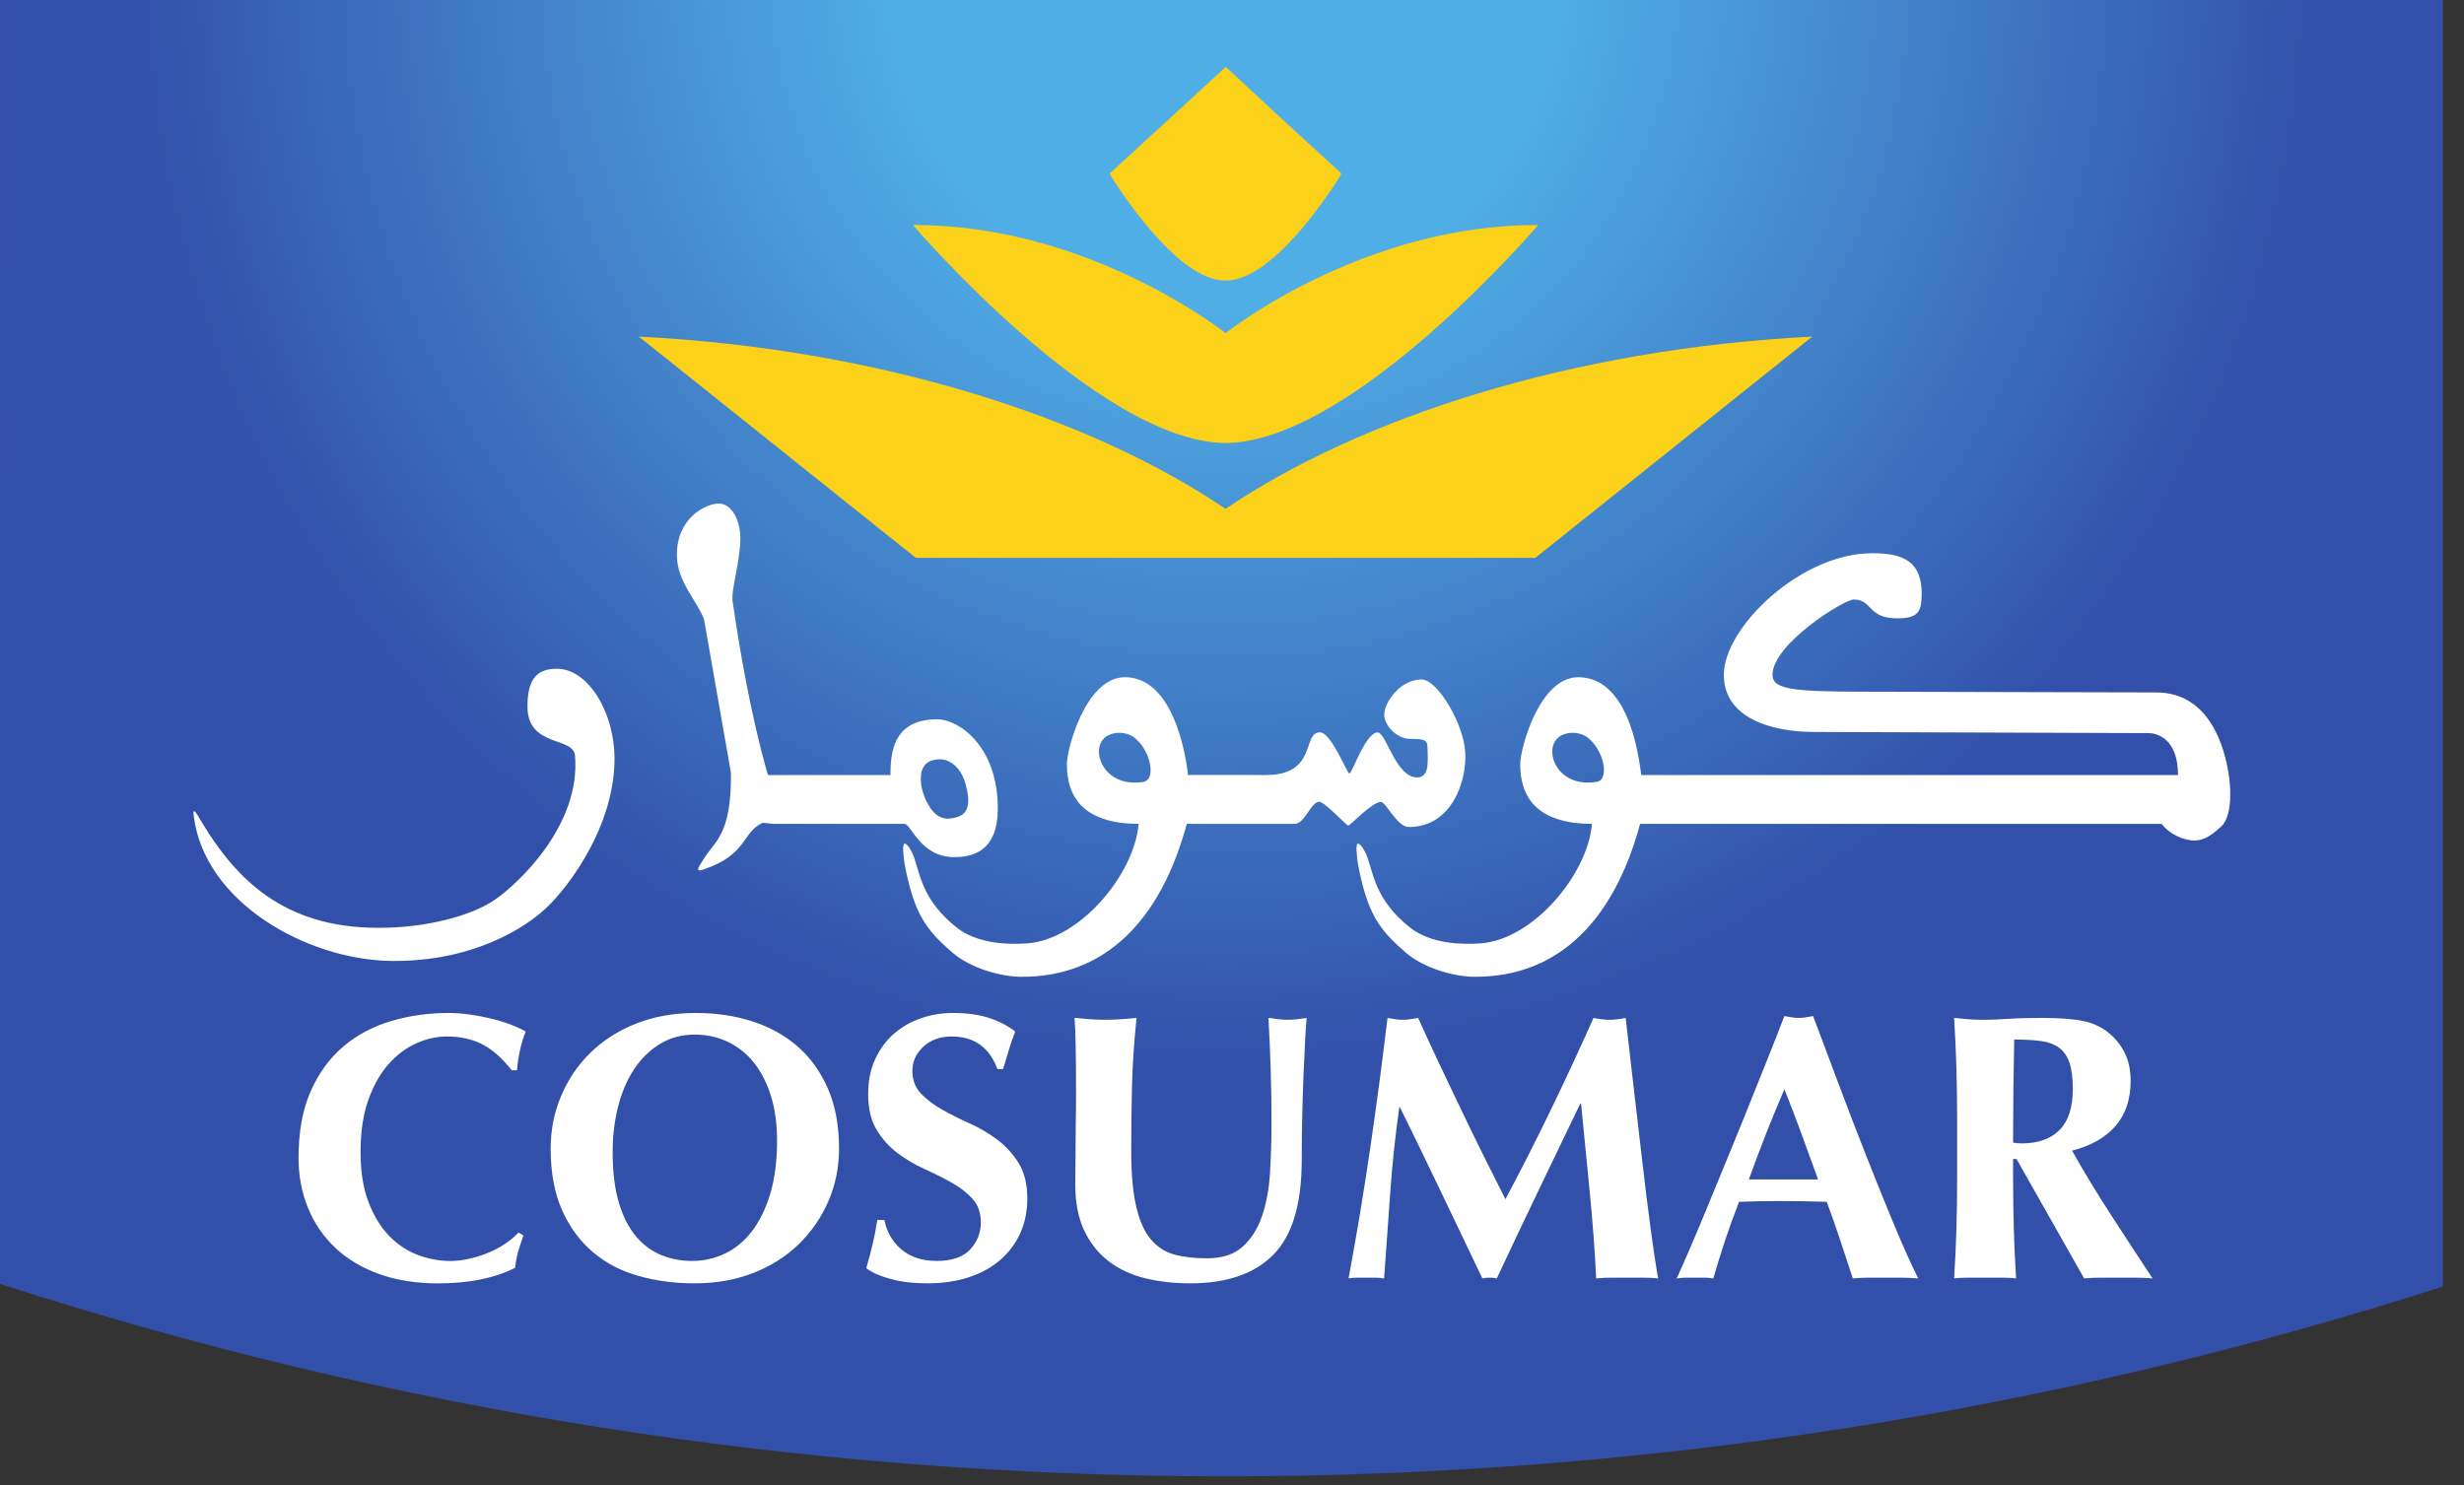
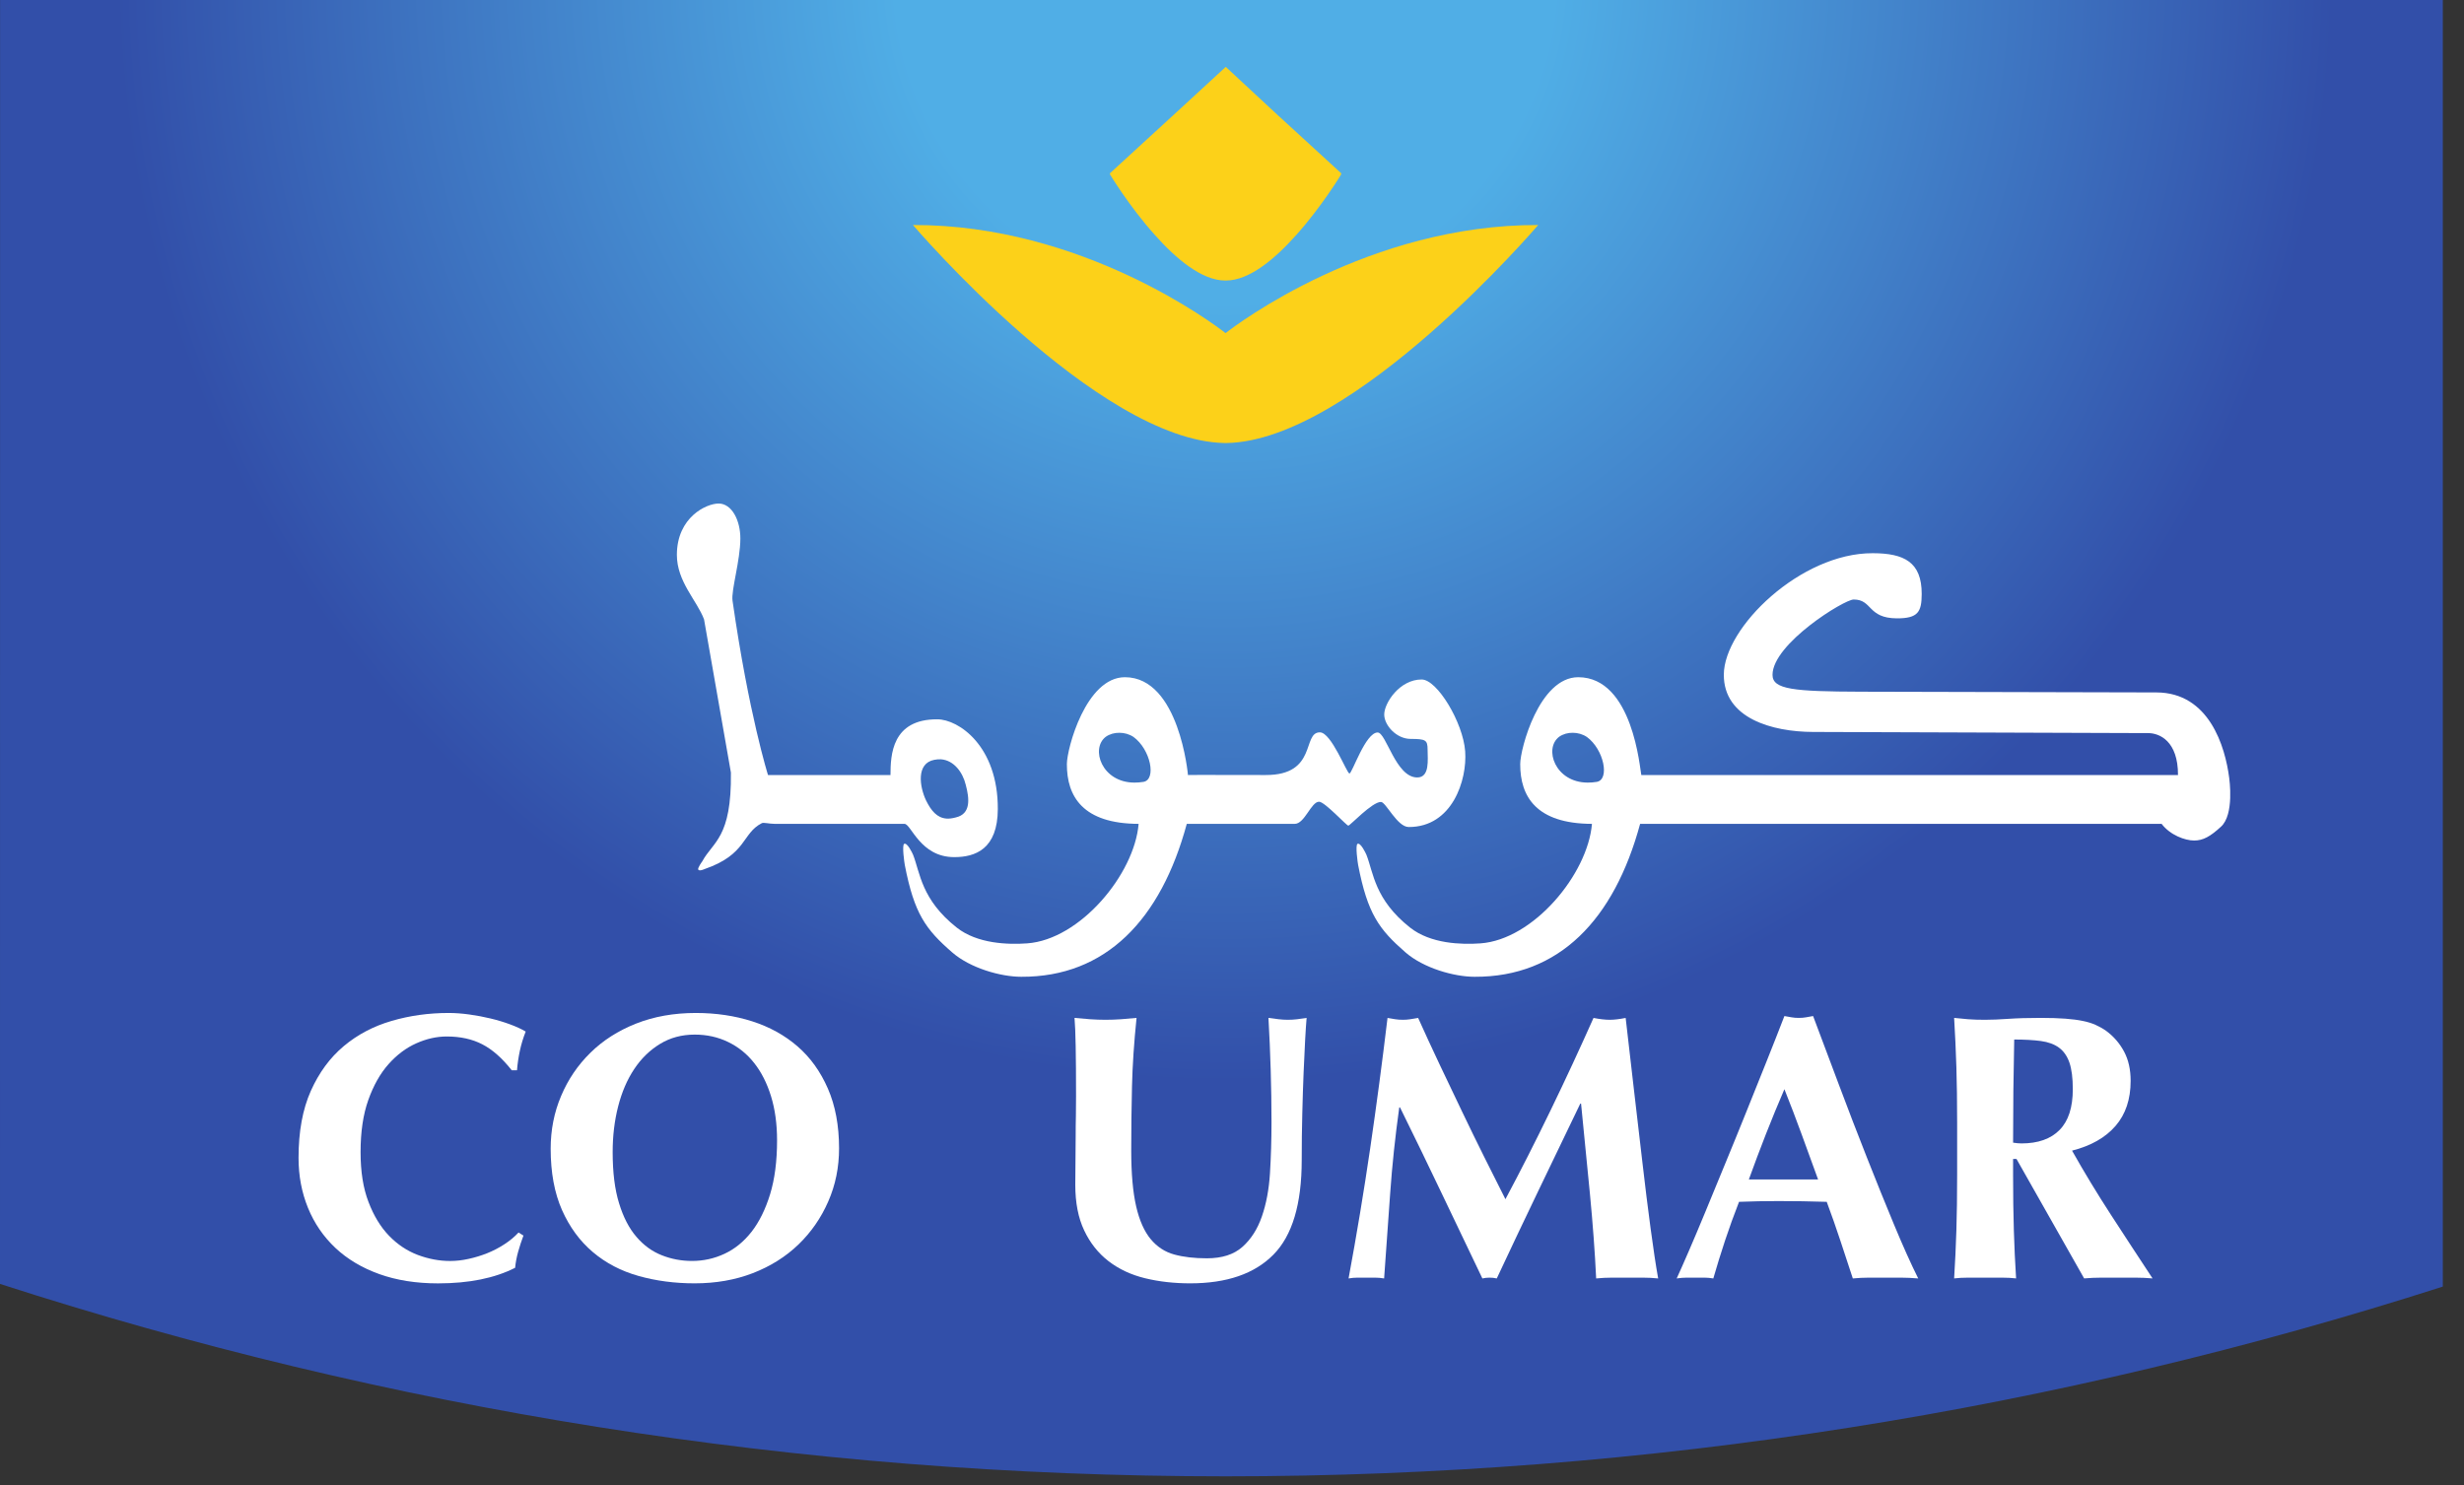
<svg xmlns="http://www.w3.org/2000/svg" width="68" height="41" viewBox="0 0 68 41" fill="none">
  <rect x="0" y="0" width="68" height="41" fill="#333333" stroke="none" />
  <path d="M0.002 -0L0 35.44C10.659 38.883 22.023 40.751 33.823 40.751C45.538 40.751 56.823 38.911 67.415 35.514V-0H0.002Z" fill="url(#paint0_radial_3216_117)" />
  <path d="M14.3 34.55C14.258 34.701 14.23 34.849 14.216 34.995C13.653 35.281 12.944 35.425 12.088 35.425C11.483 35.425 10.943 35.339 10.466 35.168C9.99 34.997 9.586 34.756 9.256 34.446C8.926 34.135 8.674 33.768 8.5 33.342C8.326 32.916 8.239 32.455 8.239 31.96C8.239 31.234 8.352 30.619 8.578 30.112C8.804 29.607 9.107 29.195 9.486 28.877C9.864 28.559 10.305 28.327 10.805 28.181C11.306 28.034 11.831 27.961 12.381 27.961C12.561 27.961 12.752 27.975 12.954 28.003C13.156 28.031 13.351 28.068 13.538 28.113C13.726 28.158 13.905 28.212 14.076 28.275C14.246 28.338 14.391 28.404 14.508 28.474C14.439 28.648 14.385 28.825 14.347 29.003C14.309 29.181 14.282 29.36 14.268 29.542H14.122C13.858 29.207 13.587 28.968 13.308 28.825C13.03 28.681 12.704 28.61 12.328 28.61C12.05 28.61 11.77 28.673 11.488 28.799C11.207 28.924 10.952 29.116 10.722 29.374C10.492 29.633 10.307 29.962 10.164 30.363C10.021 30.765 9.951 31.245 9.951 31.803C9.951 32.34 10.023 32.799 10.17 33.179C10.315 33.56 10.504 33.87 10.737 34.111C10.97 34.352 11.235 34.528 11.53 34.64C11.826 34.751 12.123 34.807 12.422 34.807C12.589 34.807 12.759 34.788 12.933 34.749C13.107 34.711 13.278 34.659 13.444 34.593C13.611 34.526 13.769 34.444 13.919 34.346C14.069 34.249 14.199 34.141 14.31 34.021L14.446 34.105C14.391 34.252 14.342 34.4 14.3 34.55Z" fill="white" />
  <path d="M15.484 30.254C15.675 29.8 15.944 29.402 16.293 29.06C16.64 28.718 17.06 28.45 17.554 28.254C18.048 28.059 18.598 27.961 19.203 27.961C19.759 27.961 20.277 28.038 20.757 28.191C21.237 28.345 21.654 28.575 22.009 28.882C22.363 29.189 22.643 29.578 22.848 30.049C23.053 30.52 23.156 31.07 23.156 31.698C23.156 32.221 23.057 32.71 22.858 33.163C22.66 33.617 22.386 34.013 22.035 34.352C21.684 34.69 21.264 34.953 20.778 35.142C20.291 35.33 19.755 35.424 19.171 35.424C18.622 35.424 18.105 35.356 17.622 35.22C17.139 35.084 16.718 34.864 16.36 34.56C16.002 34.257 15.718 33.87 15.509 33.399C15.301 32.928 15.197 32.364 15.197 31.708C15.197 31.192 15.292 30.707 15.484 30.254ZM21.278 30.259C21.167 29.899 21.012 29.593 20.814 29.343C20.616 29.091 20.376 28.898 20.094 28.762C19.812 28.625 19.505 28.558 19.171 28.558C18.816 28.558 18.498 28.643 18.217 28.814C17.935 28.985 17.697 29.217 17.502 29.51C17.307 29.803 17.16 30.147 17.059 30.541C16.958 30.935 16.908 31.356 16.908 31.802C16.908 32.361 16.966 32.832 17.085 33.215C17.202 33.6 17.363 33.908 17.565 34.142C17.766 34.376 17.999 34.545 18.264 34.649C18.528 34.754 18.806 34.806 19.098 34.806C19.411 34.806 19.71 34.741 19.995 34.608C20.28 34.475 20.529 34.272 20.741 34.001C20.953 33.729 21.124 33.383 21.253 32.964C21.381 32.545 21.445 32.05 21.445 31.478C21.445 31.025 21.389 30.618 21.278 30.259Z" fill="white" />
-   <path d="M26.265 28.61C25.945 28.61 25.684 28.704 25.482 28.892C25.28 29.081 25.18 29.3 25.18 29.552C25.18 29.81 25.258 30.021 25.415 30.185C25.57 30.349 25.767 30.497 26.003 30.63C26.24 30.763 26.494 30.89 26.765 31.012C27.037 31.134 27.291 31.284 27.527 31.462C27.763 31.64 27.959 31.857 28.116 32.111C28.273 32.366 28.351 32.693 28.351 33.09C28.351 33.439 28.284 33.758 28.153 34.048C28.02 34.337 27.832 34.585 27.589 34.791C27.346 34.997 27.055 35.154 26.718 35.262C26.381 35.37 26.003 35.424 25.587 35.424C25.211 35.424 24.875 35.384 24.58 35.304C24.285 35.224 24.06 35.124 23.907 35.006C23.976 34.761 24.036 34.538 24.084 34.336C24.133 34.133 24.174 33.913 24.21 33.676H24.408C24.435 33.83 24.488 33.974 24.564 34.11C24.641 34.247 24.738 34.367 24.856 34.471C24.974 34.576 25.117 34.658 25.284 34.718C25.451 34.777 25.639 34.806 25.847 34.806C26.265 34.806 26.572 34.702 26.771 34.493C26.968 34.283 27.068 34.031 27.068 33.739C27.068 33.474 26.991 33.257 26.838 33.09C26.685 32.922 26.494 32.774 26.265 32.645C26.035 32.516 25.784 32.391 25.514 32.268C25.243 32.147 24.992 31.998 24.762 31.823C24.533 31.649 24.341 31.435 24.189 31.18C24.036 30.925 23.959 30.599 23.959 30.201C23.959 29.838 24.023 29.517 24.152 29.238C24.281 28.959 24.453 28.725 24.668 28.536C24.884 28.348 25.133 28.205 25.415 28.107C25.696 28.009 25.993 27.961 26.306 27.961C26.682 27.961 27.01 28.006 27.292 28.097C27.573 28.188 27.815 28.313 28.017 28.474C27.954 28.634 27.901 28.79 27.855 28.939C27.81 29.09 27.753 29.28 27.683 29.51H27.527C27.304 28.91 26.883 28.61 26.265 28.61Z" fill="white" />
  <path d="M31.6 35.283C31.214 35.189 30.879 35.032 30.593 34.812C30.308 34.592 30.084 34.309 29.921 33.964C29.757 33.619 29.675 33.199 29.675 32.703C29.675 32.424 29.677 32.174 29.681 31.954C29.684 31.734 29.686 31.531 29.686 31.342C29.686 31.153 29.687 30.972 29.692 30.798C29.695 30.623 29.696 30.442 29.696 30.254C29.696 29.688 29.693 29.232 29.686 28.882C29.68 28.533 29.669 28.272 29.654 28.097C29.794 28.111 29.936 28.123 30.083 28.134C30.229 28.144 30.37 28.149 30.51 28.149C30.649 28.149 30.791 28.144 30.938 28.134C31.083 28.123 31.226 28.111 31.366 28.097C31.296 28.774 31.254 29.404 31.24 29.987C31.226 30.57 31.219 31.16 31.219 31.761C31.219 32.396 31.265 32.908 31.355 33.3C31.445 33.69 31.58 33.992 31.757 34.205C31.934 34.417 32.151 34.559 32.409 34.629C32.666 34.699 32.965 34.733 33.306 34.733C33.723 34.733 34.05 34.629 34.286 34.419C34.522 34.21 34.702 33.931 34.823 33.582C34.945 33.233 35.02 32.834 35.048 32.384C35.075 31.934 35.09 31.464 35.09 30.976C35.09 30.494 35.082 30.015 35.068 29.536C35.054 29.059 35.034 28.579 35.006 28.097C35.103 28.111 35.197 28.123 35.288 28.134C35.378 28.144 35.461 28.149 35.538 28.149C35.628 28.149 35.715 28.144 35.798 28.134C35.882 28.123 35.969 28.111 36.059 28.097C36.046 28.251 36.032 28.457 36.018 28.715C36.005 28.973 35.99 29.271 35.976 29.609C35.962 29.948 35.95 30.322 35.94 30.73C35.929 31.138 35.924 31.569 35.924 32.022C35.924 33.237 35.663 34.108 35.141 34.634C34.62 35.161 33.855 35.424 32.847 35.424C32.402 35.424 31.986 35.377 31.6 35.283Z" fill="white" />
  <path d="M38.365 32.944C38.309 33.725 38.254 34.507 38.198 35.289C38.114 35.274 38.031 35.267 37.948 35.267H37.708H37.463C37.383 35.267 37.301 35.274 37.217 35.289C37.44 34.088 37.638 32.895 37.812 31.709C37.986 30.522 38.146 29.318 38.292 28.098C38.368 28.111 38.44 28.123 38.506 28.134C38.572 28.145 38.643 28.149 38.72 28.149C38.782 28.149 38.849 28.145 38.918 28.134C38.987 28.123 39.06 28.111 39.137 28.098C39.325 28.516 39.521 28.941 39.726 29.375C39.932 29.807 40.137 30.237 40.342 30.667C40.547 31.096 40.752 31.517 40.957 31.928C41.162 32.34 41.359 32.73 41.546 33.101C41.964 32.319 42.379 31.501 42.793 30.646C43.208 29.791 43.601 28.941 43.977 28.098C44.151 28.132 44.301 28.149 44.426 28.149C44.544 28.149 44.69 28.132 44.864 28.098C44.933 28.697 45.008 29.343 45.087 30.034C45.168 30.724 45.246 31.399 45.323 32.059C45.399 32.718 45.475 33.334 45.552 33.907C45.629 34.479 45.698 34.939 45.761 35.289C45.622 35.274 45.481 35.267 45.338 35.267H44.916H44.488C44.342 35.267 44.196 35.274 44.05 35.289C44.016 34.57 43.958 33.792 43.878 32.954C43.798 32.117 43.716 31.286 43.633 30.463H43.612C43.216 31.286 42.826 32.096 42.444 32.891C42.061 33.687 41.683 34.486 41.307 35.289C41.272 35.281 41.239 35.276 41.208 35.272C41.176 35.269 41.143 35.267 41.108 35.267C41.074 35.267 41.041 35.269 41.009 35.272C40.978 35.276 40.945 35.281 40.91 35.289C40.535 34.507 40.161 33.725 39.789 32.944C39.417 32.162 39.032 31.37 38.637 30.568H38.616C38.504 31.37 38.42 32.162 38.365 32.944Z" fill="white" />
  <path d="M52.938 35.289C52.771 35.275 52.612 35.267 52.463 35.267H52.02H51.577C51.427 35.267 51.279 35.275 51.133 35.289C51.022 34.947 50.907 34.598 50.788 34.242C50.671 33.886 50.545 33.53 50.413 33.174C50.191 33.168 49.968 33.162 49.745 33.158C49.523 33.155 49.301 33.153 49.078 33.153C48.897 33.153 48.717 33.155 48.536 33.158C48.355 33.162 48.174 33.168 47.993 33.174C47.854 33.53 47.725 33.886 47.607 34.242C47.489 34.598 47.382 34.947 47.283 35.289C47.201 35.275 47.119 35.267 47.039 35.267H46.794H46.543C46.46 35.267 46.369 35.275 46.272 35.289C46.356 35.107 46.467 34.856 46.606 34.535C46.745 34.214 46.898 33.851 47.065 33.447C47.232 33.042 47.411 32.607 47.602 32.143C47.794 31.68 47.984 31.21 48.176 30.735C48.367 30.261 48.554 29.793 48.739 29.332C48.923 28.872 49.092 28.442 49.245 28.046C49.315 28.059 49.38 28.072 49.443 28.081C49.506 28.093 49.572 28.097 49.641 28.097C49.71 28.097 49.777 28.093 49.84 28.081C49.902 28.072 49.968 28.059 50.037 28.046C50.26 28.638 50.499 29.273 50.752 29.95C51.006 30.627 51.261 31.292 51.519 31.944C51.776 32.597 52.027 33.216 52.27 33.802C52.514 34.389 52.736 34.884 52.938 35.289ZM49.245 30.065C49.064 30.484 48.894 30.898 48.734 31.306C48.574 31.714 48.418 32.131 48.264 32.556H50.174C50.02 32.131 49.869 31.714 49.719 31.306C49.57 30.898 49.412 30.484 49.245 30.065Z" fill="white" />
  <path d="M55.556 31.991V32.42C55.556 32.999 55.563 33.514 55.577 33.964C55.59 34.414 55.612 34.856 55.639 35.288C55.521 35.274 55.393 35.267 55.254 35.267H54.783H54.315C54.175 35.267 54.047 35.274 53.929 35.288C53.956 34.856 53.977 34.414 53.991 33.964C54.005 33.514 54.012 32.999 54.012 32.42V30.996C54.012 30.418 54.005 29.902 53.991 29.453C53.977 29.002 53.956 28.551 53.929 28.097C54.047 28.111 54.175 28.123 54.315 28.134C54.453 28.145 54.61 28.149 54.783 28.149C54.972 28.149 55.185 28.14 55.425 28.123C55.665 28.106 55.963 28.097 56.317 28.097C56.581 28.097 56.807 28.104 56.995 28.118C57.183 28.132 57.345 28.153 57.48 28.181C57.616 28.209 57.734 28.245 57.835 28.291C57.935 28.336 58.032 28.39 58.122 28.453C58.331 28.607 58.496 28.797 58.617 29.023C58.739 29.25 58.8 29.52 58.8 29.835C58.8 30.344 58.661 30.759 58.382 31.08C58.105 31.401 57.705 31.628 57.183 31.761C57.517 32.354 57.875 32.945 58.258 33.535C58.64 34.124 59.023 34.709 59.405 35.288C59.245 35.274 59.088 35.267 58.936 35.267H58.466H57.992C57.835 35.267 57.677 35.274 57.517 35.288L55.65 31.991H55.556ZM57.111 29.332C57.048 29.151 56.952 29.013 56.823 28.919C56.695 28.824 56.527 28.763 56.323 28.735C56.118 28.708 55.873 28.694 55.587 28.694C55.566 29.643 55.556 30.592 55.556 31.541C55.598 31.548 55.638 31.553 55.676 31.556C55.714 31.56 55.75 31.562 55.785 31.562C56.245 31.562 56.596 31.438 56.839 31.19C57.083 30.943 57.204 30.567 57.204 30.065C57.204 29.758 57.173 29.514 57.111 29.332Z" fill="white" />
  <path d="M37.007 4.8C37.013 4.792 37.016 4.785 37.016 4.785L35.252 3.168L33.828 1.846L32.392 3.168L30.629 4.785C30.629 4.785 30.632 4.792 30.638 4.8L30.629 4.808C30.629 4.808 31.159 5.693 31.876 6.491C32.459 7.146 33.164 7.741 33.811 7.744C33.814 7.744 33.819 7.743 33.822 7.743C33.826 7.743 33.83 7.744 33.834 7.744C34.48 7.741 35.186 7.146 35.769 6.491C36.485 5.693 37.016 4.808 37.016 4.808L37.007 4.8Z" fill="#FCD119" />
  <path d="M42.45 6.211C37.781 6.198 34.14 8.947 33.822 9.195C33.505 8.947 29.863 6.198 25.195 6.211C25.195 6.211 30.28 12.17 33.797 12.229V12.23C33.806 12.23 33.814 12.23 33.822 12.23C33.831 12.23 33.839 12.23 33.848 12.23V12.229C37.365 12.17 42.45 6.211 42.45 6.211Z" fill="#FCD119" />
-   <path d="M33.822 14.046C30.141 11.55 24.308 9.629 17.631 9.291L25.273 15.398H42.372L50.014 9.291C43.337 9.629 37.503 11.55 33.822 14.046Z" fill="#FCD119" />
-   <path d="M15.372 18.459C14.756 18.457 14.559 18.822 14.557 19.495C14.551 20.631 15.812 20.326 15.868 20.847C16.041 22.768 14.302 24.39 13.673 24.823C13.026 25.283 11.739 25.615 10.452 25.61H10.408C7.823 25.602 6.509 24.258 5.566 22.691C5.506 22.591 5.411 22.414 5.364 22.392C5.343 22.38 5.332 22.429 5.345 22.509C5.631 24.908 8.466 26.489 10.785 26.525C10.814 26.525 10.842 26.527 10.87 26.525C13.472 26.536 14.888 25.223 14.942 25.18C15.481 24.748 16.908 23.01 16.958 21.045C16.991 19.686 16.236 18.462 15.372 18.459Z" fill="white" />
  <path d="M25.868 19.855C24.608 19.85 24.577 20.845 24.575 21.393H21.195C21.195 21.393 20.665 19.712 20.216 16.581C20.174 16.3 20.43 15.474 20.432 14.868C20.434 14.364 20.196 13.9 19.834 13.899C19.498 13.897 18.684 14.274 18.68 15.312C18.678 16.056 19.237 16.577 19.43 17.097L20.171 21.324C20.194 23.134 19.675 23.23 19.381 23.776C19.381 23.776 19.243 23.962 19.27 24.005C19.303 24.056 19.448 23.988 19.448 23.988C20.612 23.585 20.474 23.003 21.022 22.723C21.072 22.695 21.223 22.74 21.381 22.741H24.962C25.145 22.741 25.394 23.657 26.329 23.659C26.917 23.662 27.534 23.437 27.537 22.331C27.543 20.592 26.455 19.857 25.868 19.855ZM26.376 22.564C26.282 22.589 26.198 22.601 26.12 22.595C25.861 22.575 25.699 22.381 25.559 22.099C25.376 21.717 25.278 21.068 25.786 20.973C25.85 20.961 25.909 20.956 25.969 20.959C26.331 20.987 26.572 21.326 26.653 21.666C26.752 22.039 26.802 22.467 26.376 22.564Z" fill="white" />
  <path d="M61.521 21.477C61.41 20.606 60.966 19.118 59.514 19.113C59.514 19.113 52.017 19.094 51.357 19.093C49.5 19.087 48.915 19.032 48.917 18.627C48.919 17.772 50.895 16.546 51.158 16.548C51.678 16.549 51.535 17.064 52.348 17.068C52.935 17.07 53.032 16.89 53.034 16.397C53.036 15.513 52.548 15.272 51.683 15.27C49.696 15.262 47.578 17.318 47.573 18.622C47.568 19.831 48.912 20.2 50.031 20.204L59.285 20.236C59.595 20.236 60.11 20.454 60.107 21.393H45.296C45.257 21.236 45.067 18.697 43.557 18.693C42.479 18.691 41.955 20.667 41.954 21.088C41.951 21.988 42.397 22.736 43.934 22.741C43.818 24.131 42.316 25.937 40.856 26.04C40.333 26.077 39.483 26.055 38.912 25.602C37.934 24.827 37.905 24.092 37.71 23.595C37.684 23.535 37.548 23.254 37.465 23.292C37.398 23.321 37.47 23.821 37.481 23.876C37.741 25.222 38.058 25.653 38.786 26.287C39.287 26.724 40.129 26.962 40.696 26.962C43.029 26.971 44.546 25.387 45.263 22.741H59.655C59.891 23.051 60.298 23.2 60.551 23.201C60.802 23.201 60.997 23.09 61.289 22.823C61.669 22.489 61.521 21.491 61.521 21.477ZM44.066 21.582C43.979 21.597 43.895 21.602 43.815 21.602C42.917 21.599 42.599 20.666 43.027 20.338C43.135 20.262 43.268 20.225 43.404 20.227C43.538 20.227 43.676 20.264 43.793 20.342C44.263 20.683 44.433 21.52 44.066 21.582Z" fill="white" />
  <path d="M40.435 20.738C40.377 19.944 39.663 18.757 39.235 18.756C38.628 18.754 38.202 19.403 38.201 19.722C38.2 20.015 38.533 20.394 38.926 20.396C39.344 20.398 39.398 20.423 39.398 20.694C39.398 20.962 39.465 21.462 39.11 21.46C38.52 21.459 38.256 20.22 38.02 20.219C37.683 20.218 37.315 21.351 37.241 21.351C37.17 21.351 36.742 20.215 36.426 20.215C35.929 20.212 36.367 21.399 34.925 21.393C32.874 21.386 32.874 21.393 32.785 21.393C32.785 21.393 32.547 18.697 31.047 18.693C29.968 18.691 29.444 20.667 29.443 21.089C29.44 21.988 29.886 22.736 31.423 22.741C31.308 24.131 29.805 25.937 28.345 26.04C27.823 26.077 26.973 26.055 26.401 25.602C25.423 24.827 25.394 24.092 25.199 23.595C25.173 23.535 25.038 23.254 24.954 23.292C24.887 23.321 24.959 23.821 24.97 23.876C25.23 25.222 25.547 25.653 26.276 26.287C26.776 26.724 27.618 26.962 28.185 26.962C30.518 26.971 32.036 25.387 32.752 22.741C32.752 22.741 34.92 22.74 35.73 22.741C36.006 22.743 36.182 22.13 36.403 22.13C36.561 22.131 37.16 22.79 37.21 22.79C37.259 22.79 37.866 22.133 38.111 22.136C38.246 22.136 38.561 22.828 38.876 22.828C40.078 22.832 40.493 21.533 40.435 20.738ZM31.556 21.582C31.468 21.597 31.384 21.602 31.304 21.602C30.407 21.599 30.088 20.666 30.516 20.338C30.624 20.262 30.757 20.225 30.893 20.227C31.028 20.227 31.165 20.264 31.282 20.342C31.752 20.683 31.922 21.52 31.556 21.582Z" fill="white" />
  <defs>
    <radialGradient id="paint0_radial_3216_117" cx="0" cy="0" r="1" gradientUnits="userSpaceOnUse" gradientTransform="translate(33.808 -0.899) scale(33.787 33.904)">
      <stop stop-color="#50AEE6" />
      <stop offset="0.27" stop-color="#50AEE6" />
      <stop offset="0.91" stop-color="#324FA9" />
      <stop offset="1" stop-color="#324FA9" />
    </radialGradient>
  </defs>
</svg>